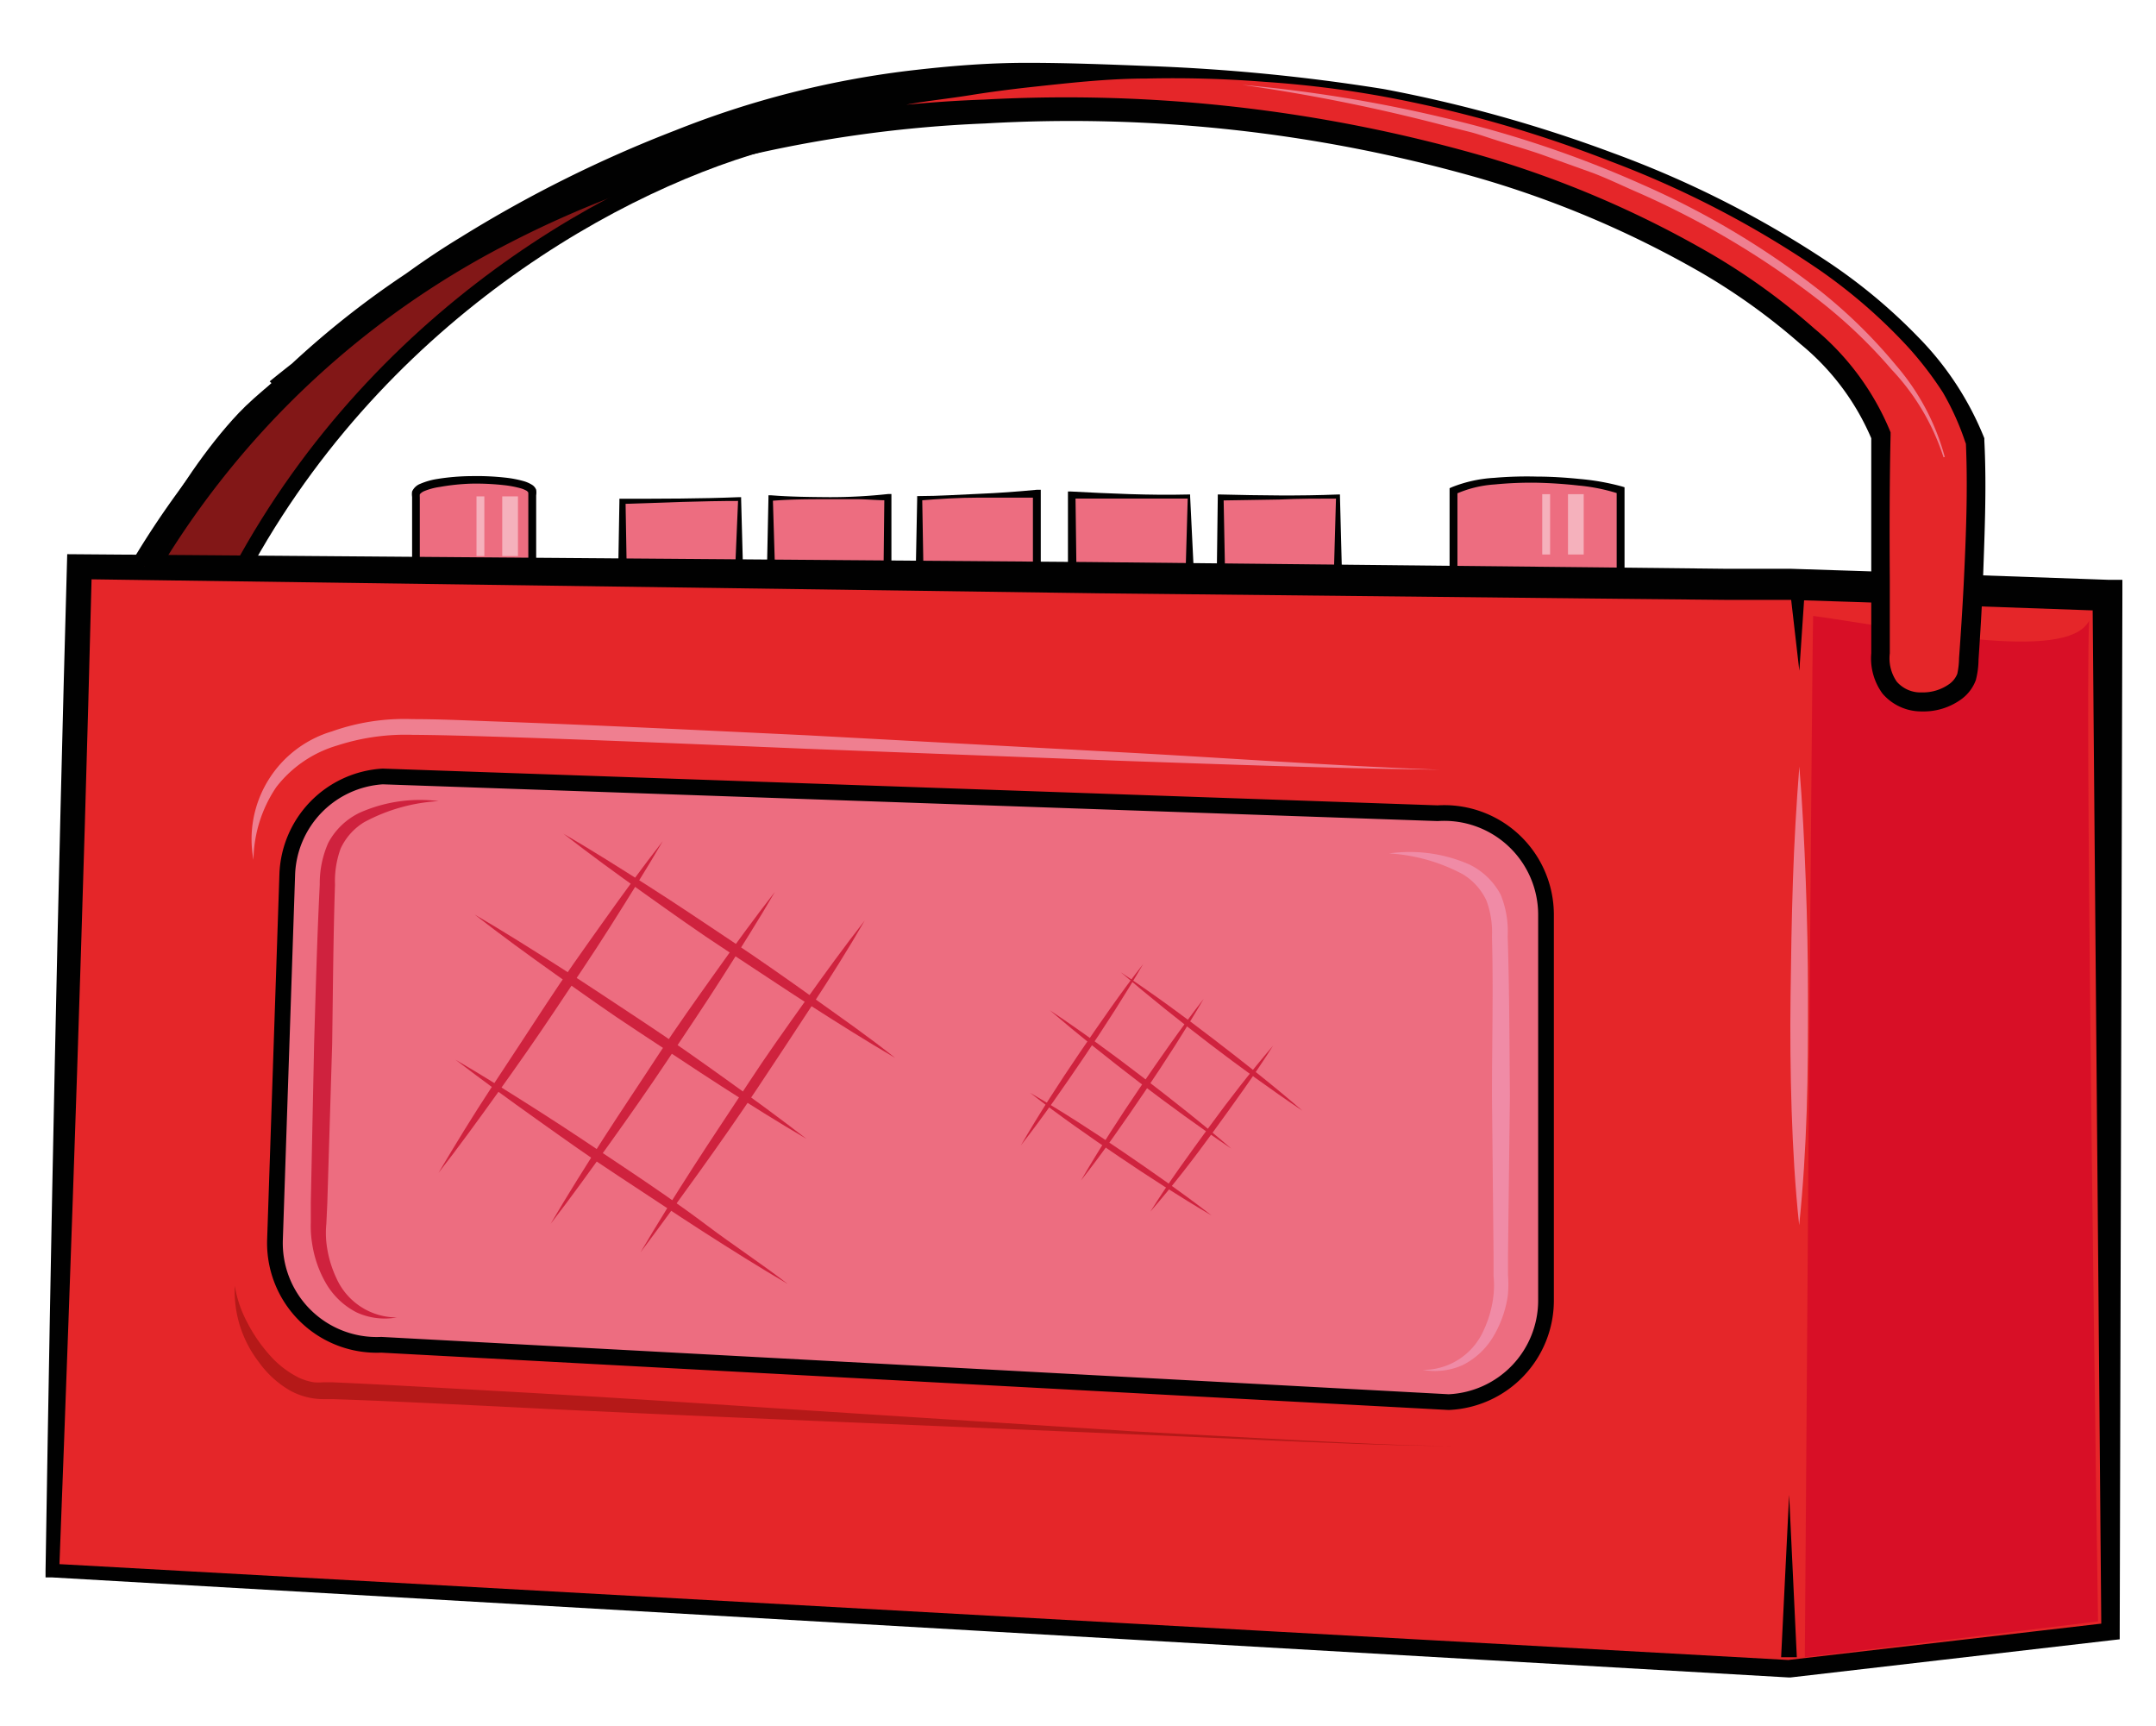
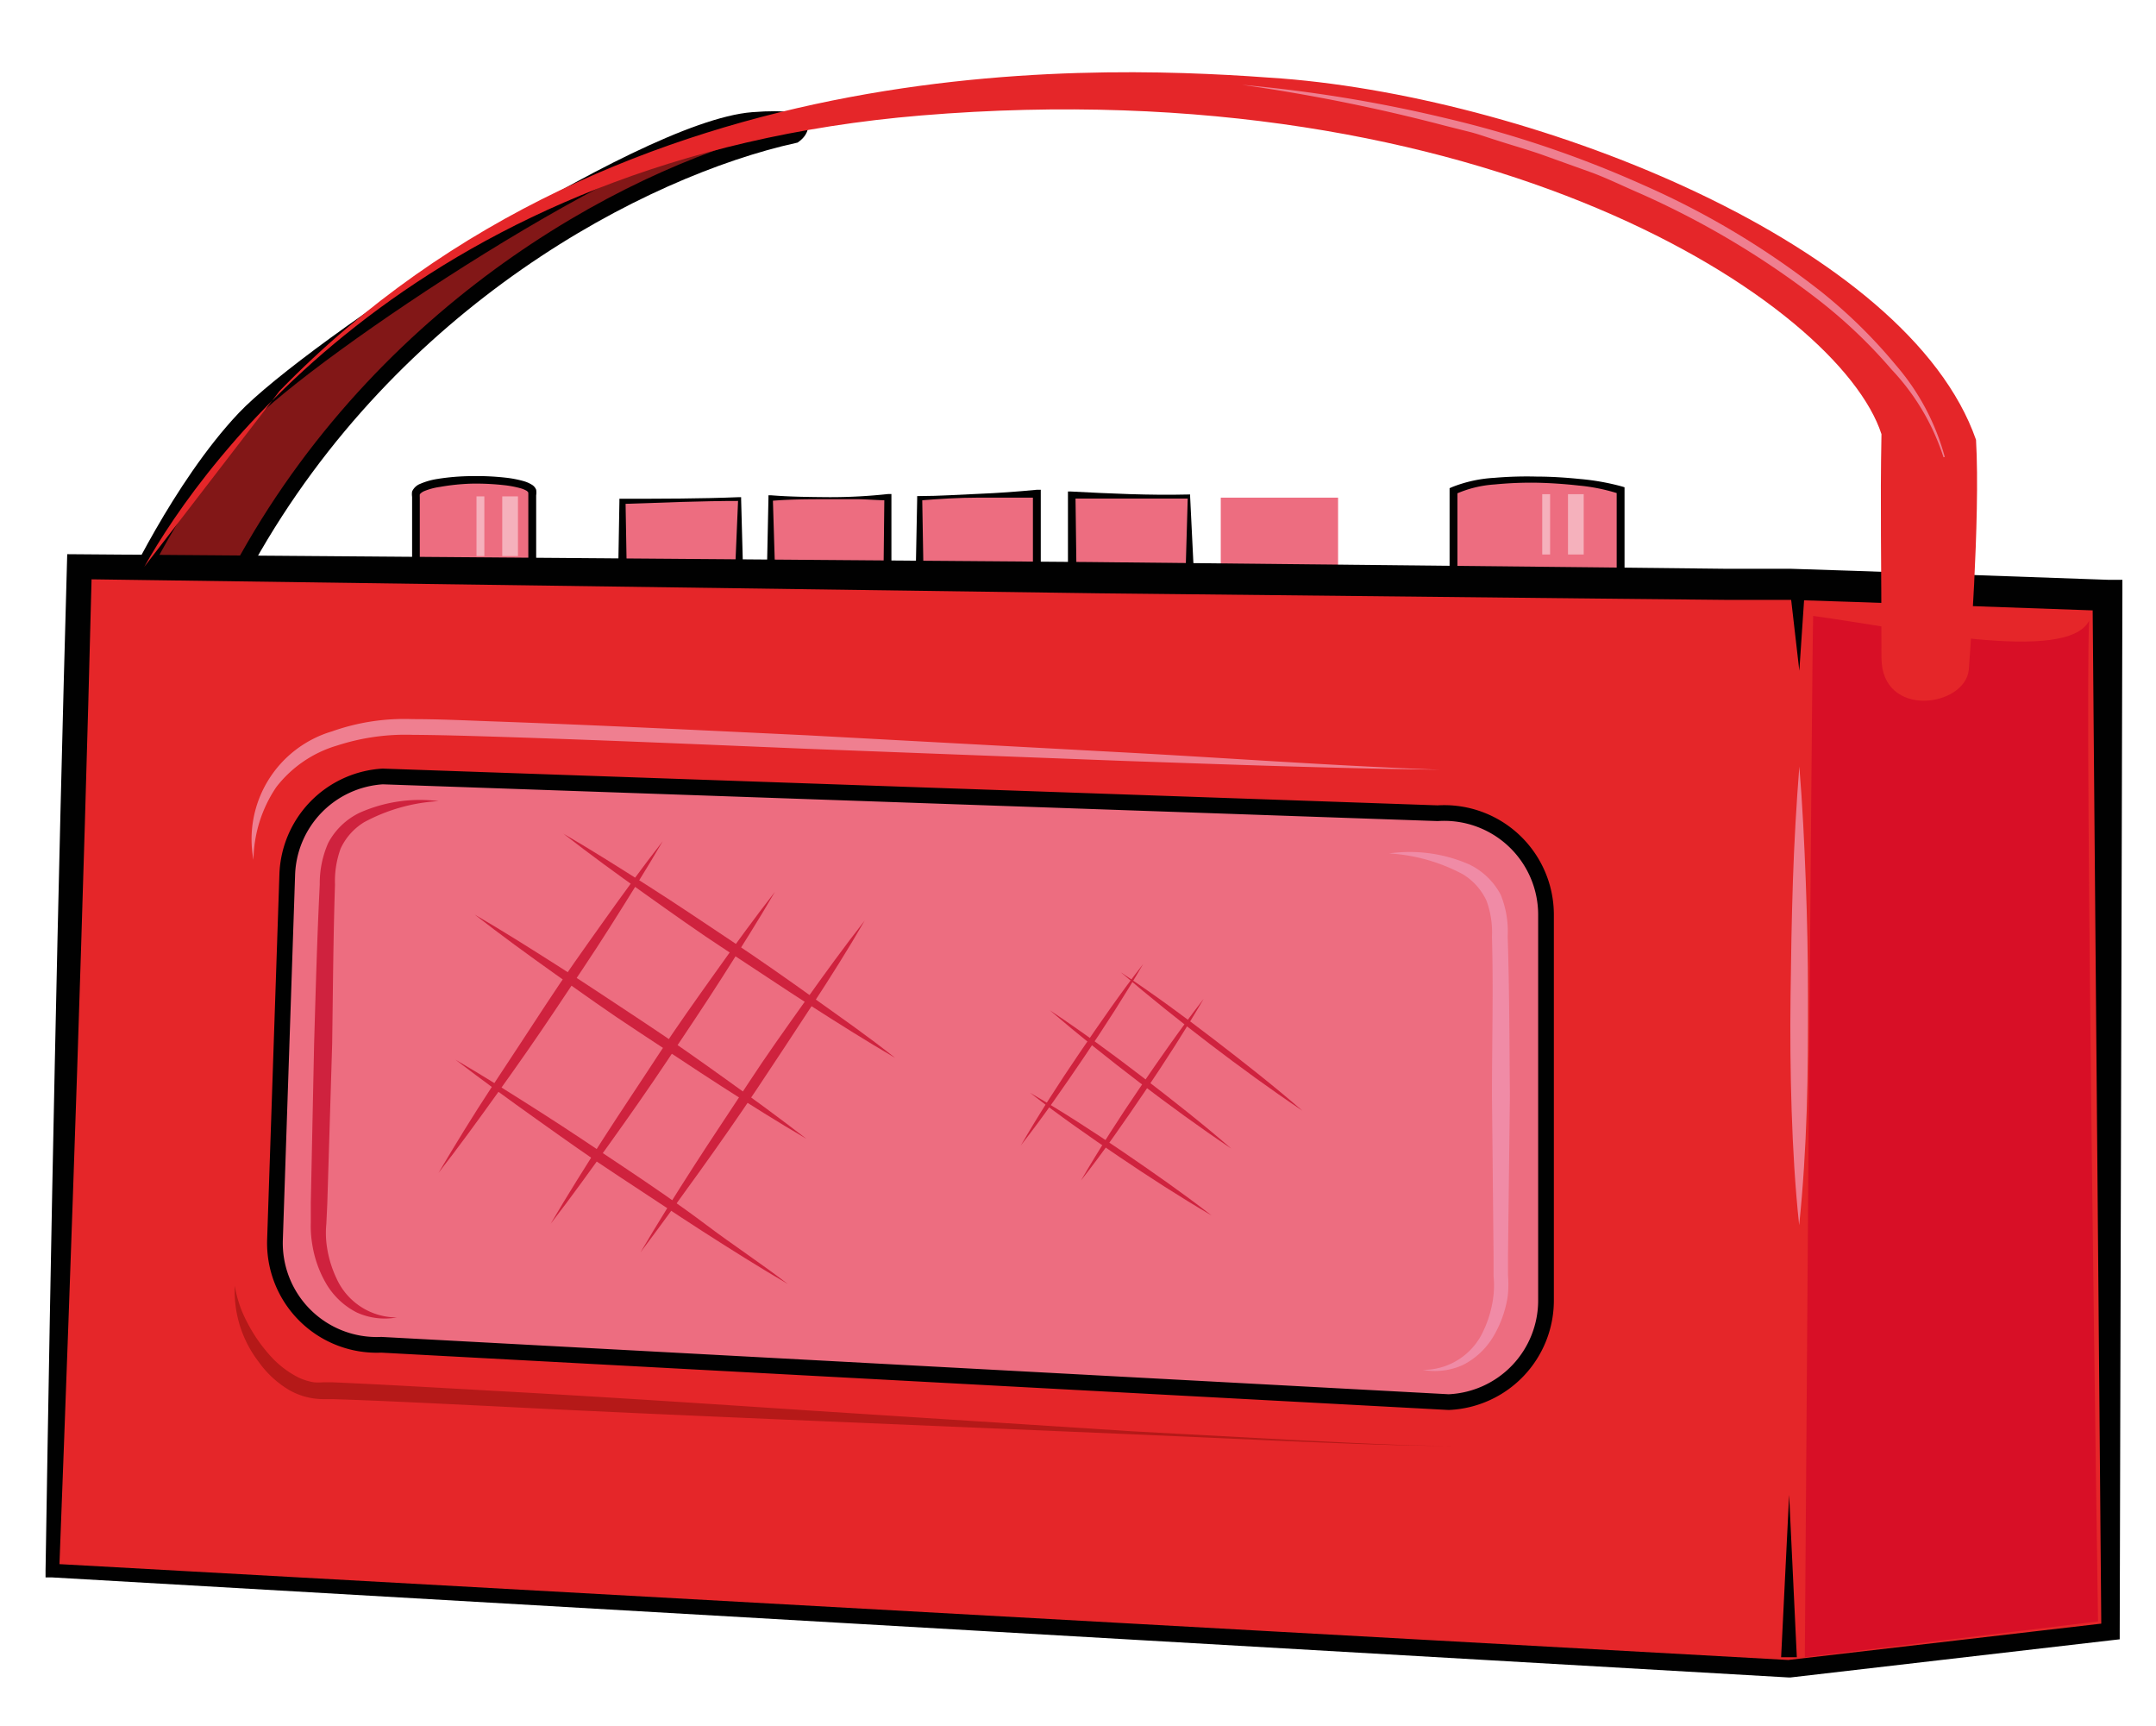
<svg xmlns="http://www.w3.org/2000/svg" id="Layer_1" data-name="Layer 1" viewBox="0 0 137.28 109.89">
  <defs>
    <style>.cls-1,.cls-6{fill:#ed6d80;}.cls-2{fill:#010101;}.cls-3{fill:#821717;}.cls-3,.cls-6{stroke:#010101;}.cls-11,.cls-12,.cls-3,.cls-6{stroke-miterlimit:10;}.cls-4{fill:#e52629;}.cls-5{fill:#d80f26;}.cls-7{fill:#ef7f90;}.cls-8{fill:#b51918;}.cls-9{fill:#cf223e;}.cls-10{fill:#f08ba6;}.cls-11,.cls-12{fill:none;stroke:#f5b1bc;}.cls-12{stroke-width:0.5px;}</style>
  </defs>
  <title>Radio-20180216</title>
  <path class="cls-1" d="M26.49,36.21V31.46c0-1.21,7.47-1.19,7.47-.13v4.5" />
  <path class="cls-2" d="M26.24,36.21V31.63a1.14,1.14,0,0,1,0-.34.93.93,0,0,1,.52-.49,4.51,4.51,0,0,1,1.09-.31,14.32,14.32,0,0,1,2.18-.18,16.52,16.52,0,0,1,2.18.1,7.08,7.08,0,0,1,1.1.21,2.11,2.11,0,0,1,.56.24.65.65,0,0,1,.27.32,1.2,1.2,0,0,1,0,.35v4.3h-.5v-4.3c0-.26,0-.16-.08-.27a1.68,1.68,0,0,0-.43-.18,6.62,6.62,0,0,0-1-.19,16.06,16.06,0,0,0-2.12-.1A13.86,13.86,0,0,0,28,31a4.09,4.09,0,0,0-1,.27c-.14.06-.26.17-.27.21a1.47,1.47,0,0,0,0,.19v4.57Z" />
  <path class="cls-1" d="M39.61,36.54V31.92s5.55-.07,7.47-.15v4.45" />
  <path class="cls-2" d="M39.36,36.54l.08-4.62v-.17h.16c2.49,0,5,0,7.46-.1h.13v.13l.12,4.45h-.5L47,31.77l.13.12c-2.49,0-5,.11-7.47.19l.17-.17.08,4.62Z" />
  <path class="cls-1" d="M49.09,36V31.73s5.55,0,7.47,0v4.54" />
  <path class="cls-2" d="M48.84,36l.09-4.29v-.18h.16c1.24.1,2.49.11,3.73.12a33.94,33.94,0,0,0,3.73-.2h.21v.2l0,4.54h-.5l.05-4.54.21.2h0c-.63,0-1.25-.06-1.87-.07l-1.87,0c-1.24,0-2.49,0-3.73.11l.16-.16L49.34,36Z" />
  <path class="cls-1" d="M58.56,36.36V31.74L66,31.43V36.1" />
  <path class="cls-2" d="M58.31,36.36l.09-4.62v-.16h.15c1.25,0,2.49-.09,3.73-.14s2.49-.14,3.73-.26l.26,0V36.1h-.5V31.43l.26.25c-1.25,0-2.49,0-3.74,0s-2.49.08-3.73.18l.16-.16.08,4.62Z" />
  <path class="cls-1" d="M68.24,36.11V31.49s5.55.2,7.47.13V36.1" />
  <path class="cls-2" d="M68,36.11,68,31.49v-.2h.2c2.48.13,5,.25,7.45.19h.13v.13L76,36.1h-.5l.13-4.49.13.13h0c-1.25,0-2.5,0-3.74,0l-3.74,0,.2-.19.06,4.62Z" />
  <path class="cls-1" d="M77.73,36.3V31.68s5.55,0,7.47,0v4.6" />
-   <path class="cls-2" d="M77.48,36.3l.06-4.62v-.2h.19c2.49.06,5,.1,7.46,0h.13v.13l.12,4.6h-.5l.13-4.6.13.13h0c-1.25,0-2.49,0-3.74.06l-3.74.06.19-.19L78,36.3Z" />
  <path class="cls-1" d="M92.55,36.38V31.25c2.08-1.12,8.64-.76,10.64,0v5.17" />
  <path class="cls-2" d="M92.3,36.38V31.08l.13-.06h0a8.57,8.57,0,0,1,2.71-.6,24.29,24.29,0,0,1,2.72-.08c.9,0,1.81.06,2.71.15a15.13,15.13,0,0,1,2.71.48h0l.16.05v5.35h-.5V31.21l.16.23h0a11.77,11.77,0,0,0-2.58-.53c-.89-.1-1.78-.16-2.67-.18a23.89,23.89,0,0,0-2.67.11,7.26,7.26,0,0,0-2.51.62h0l.13-.22v5.13Z" />
  <path class="cls-3" d="M50.58,8.61c-9.74,2.16-25.6,10.45-34.86,27S8.22,38,8.22,38s3.22-7,7.34-11.36S40.74,8.2,47.93,7.64C52.39,7.29,50.58,8.61,50.58,8.61Z" />
  <path class="cls-4" d="M5.06,36.07l109.38,1.15,19.78.7.19,66-20.5,2.35L3.34,100Z" />
  <path class="cls-2" d="M4.28,35.28l65.06.5,32.53.34,8.13.09,4.06,0,4,.13,16.15.57.93,0v.92l-.17,66v.53l-.53.06L114,106.79h-.1L3.32,100.42l-.42,0V100C3.24,78.57,3.67,56.92,4.28,35.28Zm1.55,1.6c-.53,21-1.25,41.92-2.06,63.12l-.42-.45,110.58,6.13h-.1l20.5-2.38-.53.59-.56-66,.93,1-16.13-.57-4-.13-4,0-8-.08-32.05-.34Z" />
  <path class="cls-5" d="M114.92,105.5s.44-63.68.53-66.29c5.88.8,16.13,3.06,17.57.31-.29,6.44.57,63.7.57,63.7Z" />
  <polygon class="cls-2" points="114.94 37.21 114.57 42.7 113.94 37.24 114.94 37.21" />
  <path class="cls-6" d="M24.37,49.43l67.17,2.34a6.48,6.48,0,0,1,6.9,6.47V82.78a6.48,6.48,0,0,1-6.2,6.48L24.28,85.61a6.48,6.48,0,0,1-6.77-6.7l.78-23.23A6.48,6.48,0,0,1,24.37,49.43Z" />
  <path class="cls-4" d="M17.8,24.89C39.79,2.28,71.38,4.24,81.65,5c16.31,1.29,39.85,10.61,44.17,23,.29,5-.46,14.64-.46,14.64-.25,2.38-5.54,3.12-5.56-.75,0-6.19-.09-9.75,0-14.25C117.12,19.35,94.66,4.37,58.66,7.35,26.83,10,12.94,29.38,9.19,36.08" />
-   <path class="cls-2" d="M17.17,24.28c1-.82,2-1.58,3-2.38.5-.39,1-.83,1.45-1.24l1.49-1.19c1-.81,2-1.52,3.05-2.27s2.09-1.44,3.18-2.1A81.41,81.41,0,0,1,43,8.3a59.31,59.31,0,0,1,14.8-3.79c1.27-.15,2.54-.28,3.81-.37S64.14,4,65.41,4c2.54,0,5.08.1,7.61.2A122.13,122.13,0,0,1,88.11,5.67a88.61,88.61,0,0,1,14.59,4.07,65,65,0,0,1,13.54,6.83,35,35,0,0,1,5.88,4.87,19.47,19.47,0,0,1,4.23,6.46h0l0,.06v.09c.16,3.13,0,6.22-.1,9.31q-.11,2.32-.27,4.63a5.48,5.48,0,0,1-.17,1.3,2.64,2.64,0,0,1-.88,1.19,4.08,4.08,0,0,1-2.55.81,3.26,3.26,0,0,1-2.51-1.13,3.79,3.79,0,0,1-.72-2.57l0-4.63c0-3.08,0-6.18,0-9.27l0,.21a15.74,15.74,0,0,0-4.51-6,40.28,40.28,0,0,0-6.33-4.55,64.26,64.26,0,0,0-14.44-6.1A94.67,94.67,0,0,0,62.73,7.86,81.58,81.58,0,0,0,47.16,10a65.15,65.15,0,0,0-14.67,5.44A55.48,55.48,0,0,0,10,36.51l-1.54-.86A57.15,57.15,0,0,1,31.73,14,66.77,66.77,0,0,1,46.79,8.45,83.15,83.15,0,0,1,62.65,6.34,96.12,96.12,0,0,1,94.31,9.9,65.62,65.62,0,0,1,109,16.19a41.58,41.58,0,0,1,6.53,4.73,16.88,16.88,0,0,1,4.85,6.6l0,.09v.11c-.07,3.07-.07,6.15-.05,9.24l0,4.63a2.61,2.61,0,0,0,.44,1.8,2,2,0,0,0,1.59.69,2.9,2.9,0,0,0,1.78-.55,1.45,1.45,0,0,0,.49-.64,5.17,5.17,0,0,0,.11-1q.17-2.3.29-4.6c.15-3.07.28-6.15.14-9.19l0,.15h0A17,17,0,0,0,123.72,25a22.16,22.16,0,0,0-2.25-2.93,34.16,34.16,0,0,0-5.63-4.89,62.86,62.86,0,0,0-13.32-6.92A78.78,78.78,0,0,0,88,6.13a67.07,67.07,0,0,0-7.48-.92A74,74,0,0,0,73,5c-2.51,0-5,.29-7.51.56-1.24.14-2.48.3-3.72.5s-2.47.33-3.7.54c-2.45.44-4.91.8-7.34,1.37s-4.87,1.07-7.26,1.78a56.16,56.16,0,0,0-13.69,6,48.12,48.12,0,0,0-6.11,4.36,37.33,37.33,0,0,0-2.81,2.48c-.91.86-1.6,1.95-2.43,2.86Z" />
  <path class="cls-7" d="M114.56,78c-.26-2.43-.4-4.87-.48-7.3s-.1-4.87-.07-7.3.07-4.87.15-7.3.22-4.87.41-7.3c.2,2.43.32,4.87.41,7.3s.14,4.87.14,7.3,0,4.87-.08,7.3S114.81,75.58,114.56,78Z" />
  <path class="cls-7" d="M91.69,49c-6.72-.08-13.43-.33-20.15-.56L51.4,47.67c-6.71-.28-13.42-.57-20.13-.78-1.68-.05-3.35-.1-5-.11a14.09,14.09,0,0,0-4.8.68,7.61,7.61,0,0,0-3.88,2.65,8.46,8.46,0,0,0-1.45,4.63,7.16,7.16,0,0,1,5-8.18,13.76,13.76,0,0,1,5.12-.78c1.69,0,3.37.08,5,.14,6.72.24,13.43.57,20.14.89L71.57,47.9C78.27,48.26,85,48.76,91.69,49Z" />
  <path class="cls-8" d="M14.95,81.85a7.46,7.46,0,0,0,.81,2.37,9.81,9.81,0,0,0,1.37,2A6.12,6.12,0,0,0,19,87.69,3.63,3.63,0,0,0,20,88a3.75,3.75,0,0,0,.55,0l.65,0c3.42.15,6.8.35,10.21.54,6.79.37,13.58.82,20.37,1.27l20.36,1.31,10.19.55c3.4.16,6.79.37,10.19.38-3.4,0-6.8-.16-10.2-.29l-10.19-.45-20.39-.86c-6.8-.29-13.59-.58-20.38-.93-3.39-.16-6.8-.34-10.18-.45l-.63,0a4.41,4.41,0,0,1-2.07-.54,6.34,6.34,0,0,1-2-1.82A7.38,7.38,0,0,1,14.95,81.85Z" />
  <polygon class="cls-2" points="113.41 105.5 113.92 95.17 114.41 105.5 113.41 105.5" />
  <path class="cls-7" d="M123.75,29.11a14.67,14.67,0,0,0-3.31-5.59A32.09,32.09,0,0,0,115.67,19a55,55,0,0,0-11.25-6.69c-1-.43-2-.92-3-1.3L98.33,9.9c-1-.36-2.09-.66-3.13-1-.52-.16-1-.34-1.57-.49L92,8a113.31,113.31,0,0,0-12.92-2.6,90,90,0,0,1,13,2.13,69.51,69.51,0,0,1,12.54,4.24A52.62,52.62,0,0,1,116,18.6a32.57,32.57,0,0,1,4.73,4.66,14.87,14.87,0,0,1,3.1,5.83Z" />
  <path class="cls-9" d="M27.93,51a11.35,11.35,0,0,0-4.74,1.34,3.87,3.87,0,0,0-1.5,1.68,6.07,6.07,0,0,0-.36,2.3c-.11,3.37-.13,6.76-.18,10.14l-.31,10.16-.06,1.28a6,6,0,0,0,0,1.18,7.11,7.11,0,0,0,.64,2.29,4.22,4.22,0,0,0,3.85,2.5,4.3,4.3,0,0,1-2.56-.32,4.77,4.77,0,0,1-1.94-1.83,7.15,7.15,0,0,1-.89-2.52,6.92,6.92,0,0,1-.09-1.36l0-1.26L20,66.48c.1-3.39.19-6.77.36-10.17a6.36,6.36,0,0,1,.54-2.65,4.45,4.45,0,0,1,2-1.92A9.44,9.44,0,0,1,27.93,51Z" />
  <path class="cls-10" d="M88.45,54.33a9.45,9.45,0,0,1,5.1.7,4.45,4.45,0,0,1,2,1.92A6.18,6.18,0,0,1,96,59.61c.11,3.41.11,6.79.14,10.17l-.12,10.15v1.25A7,7,0,0,1,96,82.54a7.14,7.14,0,0,1-.9,2.52,4.77,4.77,0,0,1-1.94,1.83,4.3,4.3,0,0,1-2.56.32,4.22,4.22,0,0,0,3.86-2.5,7.11,7.11,0,0,0,.64-2.29,6,6,0,0,0,0-1.18c0-.44,0-.87,0-1.29L95,69.78c0-3.38.09-6.77,0-10.14a5.85,5.85,0,0,0-.35-2.3,3.87,3.87,0,0,0-1.5-1.68A11.35,11.35,0,0,0,88.45,54.33Z" />
  <path class="cls-9" d="M27.92,74.67C29,72.84,30.13,71,31.28,69.25s2.34-3.55,3.5-5.33,2.4-3.51,3.63-5.24,2.48-3.45,3.79-5.13C41.13,55.38,40,57.18,38.85,59s-2.33,3.55-3.51,5.32-2.4,3.51-3.64,5.24S29.22,73,27.92,74.67Z" />
  <path class="cls-9" d="M35.06,77.91c1.08-1.84,2.21-3.64,3.36-5.43s2.34-3.55,3.5-5.33,2.4-3.51,3.63-5.24,2.48-3.45,3.79-5.13c-1.07,1.84-2.21,3.64-3.35,5.43s-2.33,3.55-3.51,5.32-2.4,3.51-3.64,5.24S36.36,76.23,35.06,77.91Z" />
  <path class="cls-9" d="M40.78,79.73c1.08-1.84,2.21-3.64,3.36-5.43s2.34-3.55,3.5-5.33,2.4-3.51,3.63-5.24,2.48-3.45,3.79-5.13C54,60.44,52.86,62.24,51.71,64s-2.33,3.55-3.51,5.32-2.4,3.51-3.64,5.24S42.08,78,40.78,79.73Z" />
  <path class="cls-9" d="M57,67.35c-1.84-1.08-3.64-2.21-5.43-3.36s-3.55-2.34-5.33-3.5-3.51-2.4-5.24-3.63-3.45-2.48-5.13-3.79c1.84,1.07,3.64,2.21,5.43,3.35s3.55,2.33,5.32,3.51,3.51,2.4,5.24,3.64S55.31,66,57,67.35Z" />
  <path class="cls-9" d="M82.93,70.71c-2-1.34-4-2.8-5.9-4.25s-3.84-3-5.66-4.56c2,1.33,4,2.79,5.9,4.25S81.1,69.12,82.93,70.71Z" />
  <path class="cls-9" d="M78.4,73.12c-2-1.34-4-2.8-5.9-4.25s-3.84-3-5.66-4.56c2,1.33,4,2.79,5.9,4.25S76.57,71.53,78.4,73.12Z" />
  <path class="cls-9" d="M77.15,77.38c-2-1.17-4-2.46-5.89-3.74S67.42,71,65.59,69.57c2,1.16,4,2.45,5.89,3.74S75.31,75.95,77.15,77.38Z" />
  <path class="cls-9" d="M72.79,61.37c-1.17,2-2.46,4-3.74,5.89S66.43,71.09,65,72.92c1.16-2,2.45-4,3.74-5.89S71.36,63.2,72.79,61.37Z" />
  <path class="cls-9" d="M76.64,63.59c-1.17,2-2.46,4-3.74,5.89s-2.63,3.84-4.07,5.67c1.16-2,2.45-4,3.74-5.89S75.21,65.43,76.64,63.59Z" />
-   <path class="cls-9" d="M81.06,66.57c-1.17,1.85-2.46,3.62-3.75,5.4s-2.62,3.5-4.06,5.16c1.16-1.86,2.46-3.63,3.75-5.4S79.63,68.24,81.06,66.57Z" />
  <path class="cls-9" d="M51.35,72.5c-1.84-1.08-3.64-2.21-5.43-3.36s-3.55-2.34-5.33-3.5-3.51-2.4-5.24-3.63-3.45-2.48-5.13-3.79c1.84,1.07,3.64,2.21,5.43,3.35S39.21,63.9,41,65.08s3.51,2.4,5.24,3.64S49.67,71.2,51.35,72.5Z" />
  <path class="cls-9" d="M50.16,81.74c-1.84-1.08-3.64-2.21-5.43-3.36s-3.55-2.34-5.33-3.5-3.51-2.4-5.24-3.63S30.71,68.77,29,67.46c1.84,1.07,3.64,2.21,5.43,3.35s3.55,2.33,5.32,3.51S43.3,76.72,45,78,48.48,80.44,50.16,81.74Z" />
  <line class="cls-11" x1="100.34" y1="31.46" x2="100.34" y2="35.3" />
  <line class="cls-12" x1="98.45" y1="31.46" x2="98.45" y2="35.3" />
  <line class="cls-11" x1="32.48" y1="31.6" x2="32.48" y2="35.4" />
  <line class="cls-12" x1="30.59" y1="31.6" x2="30.59" y2="35.4" />
</svg>